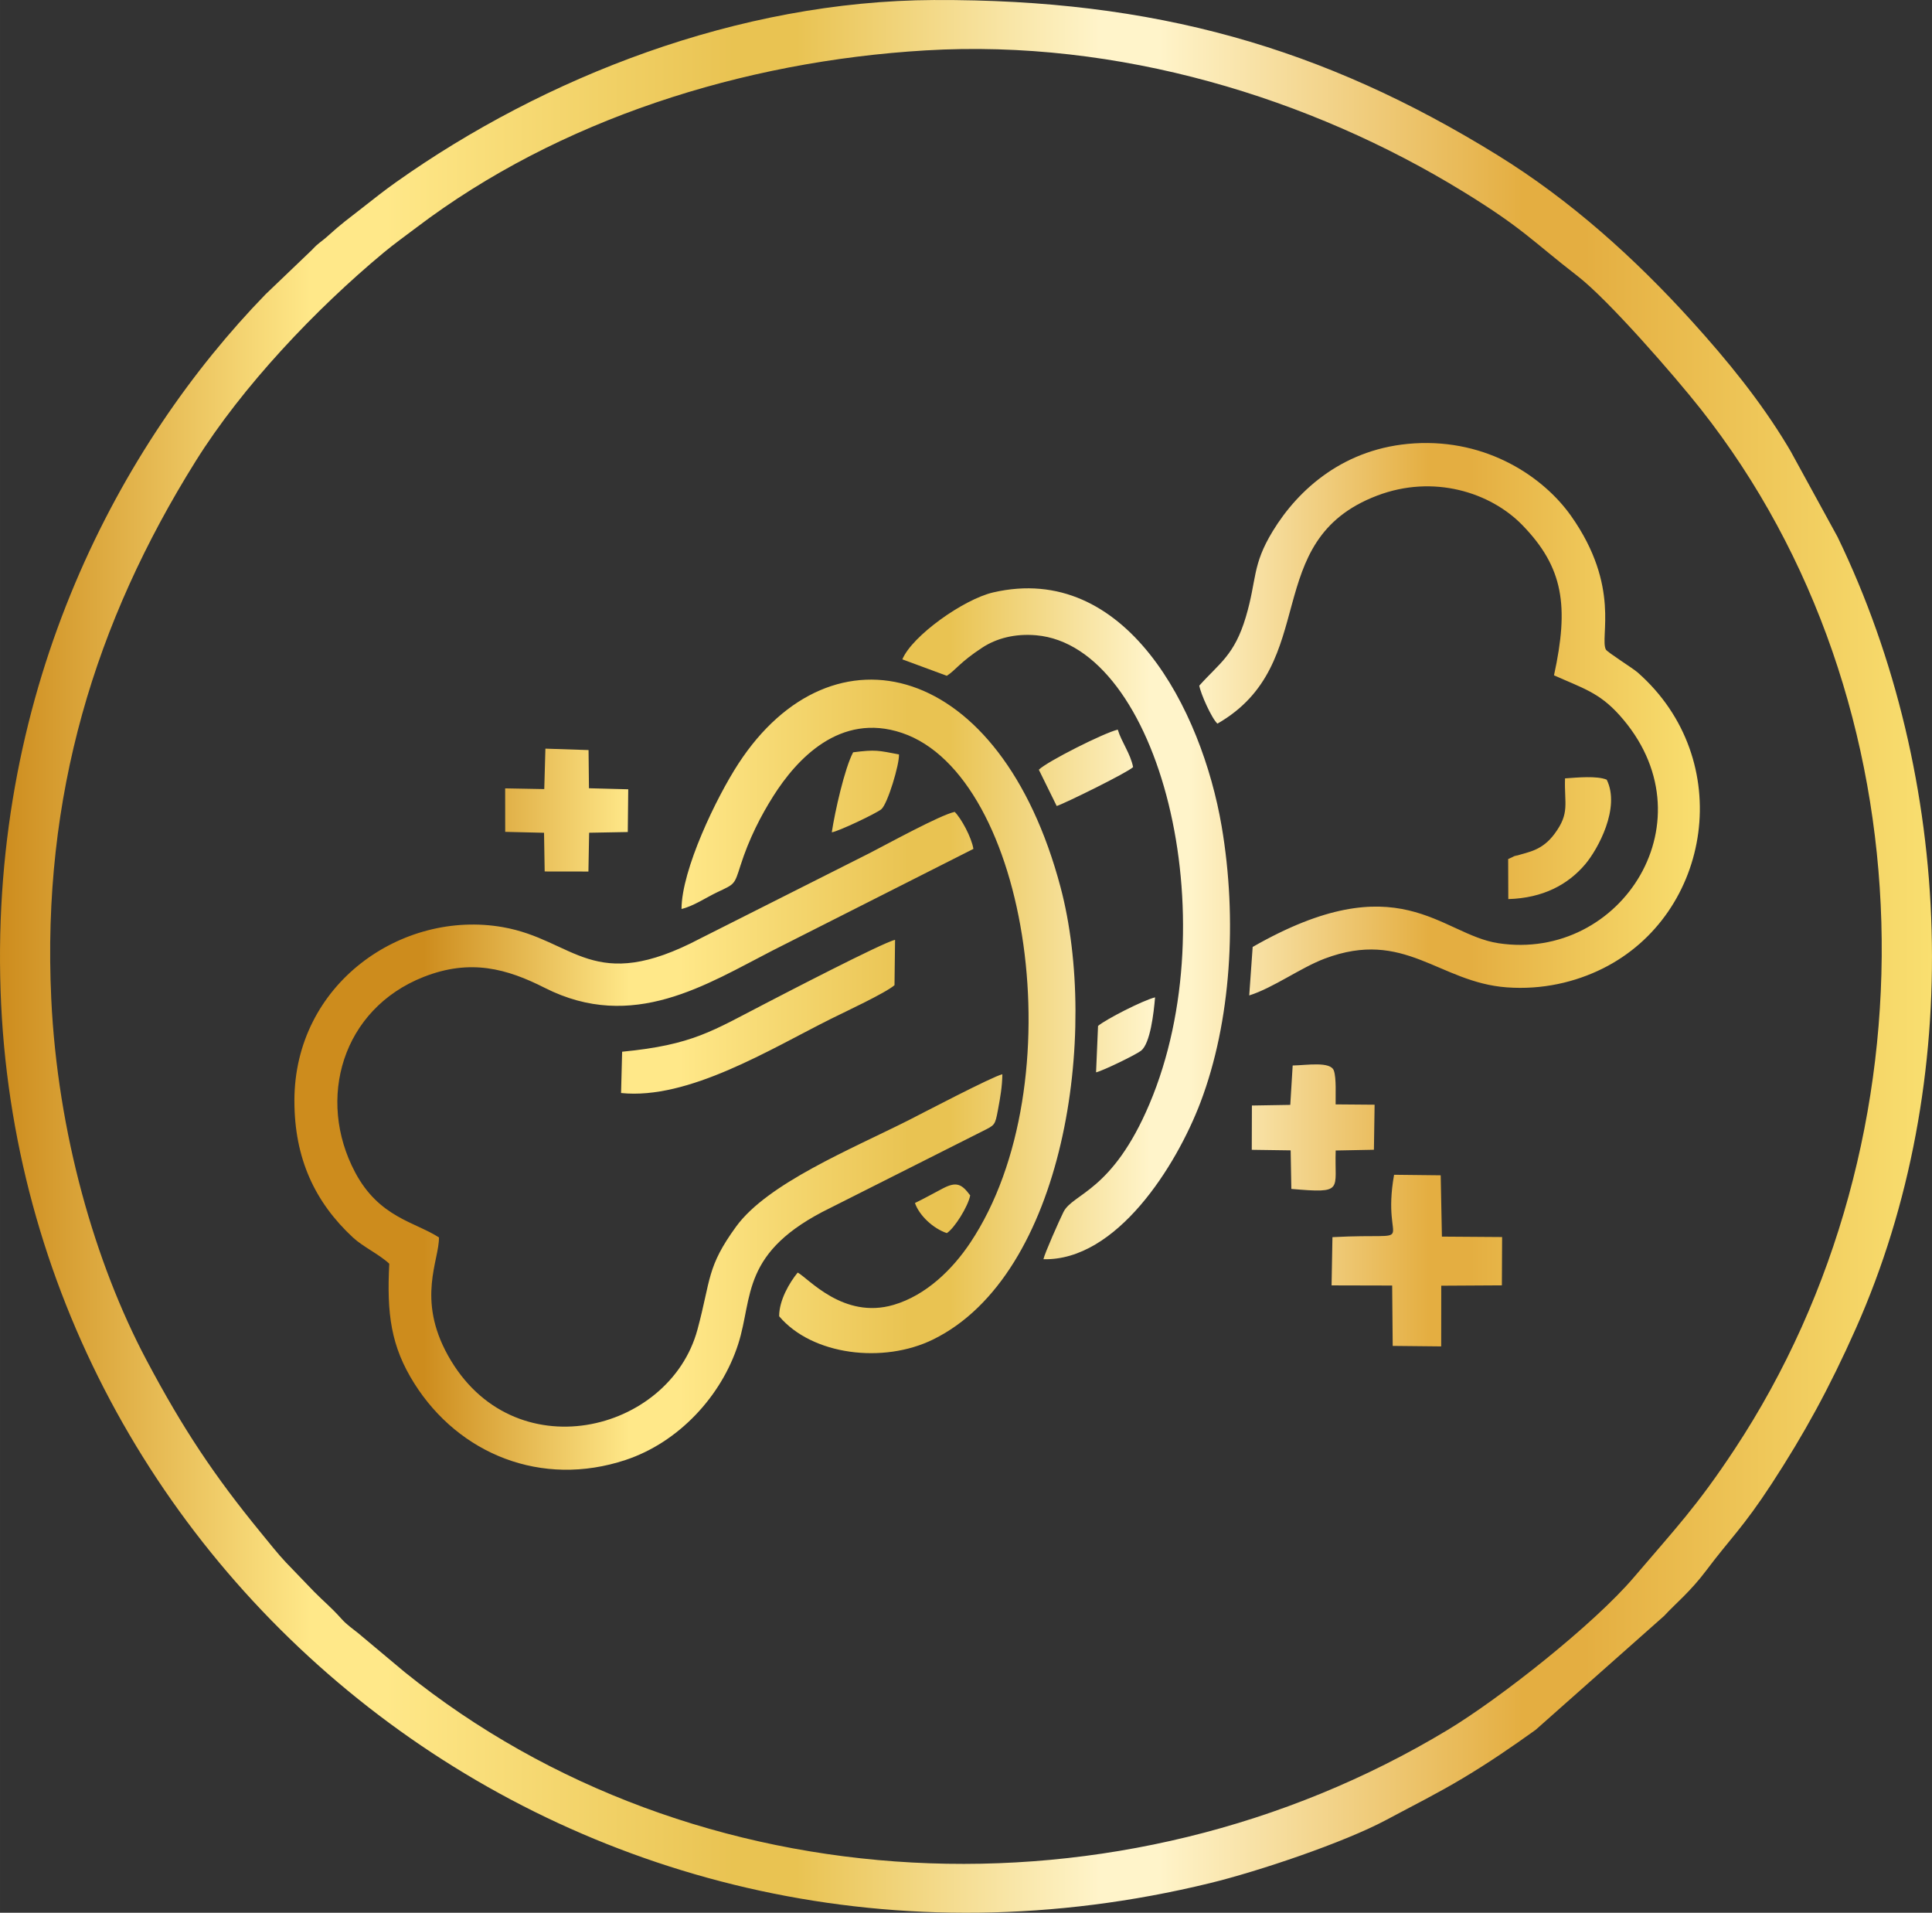
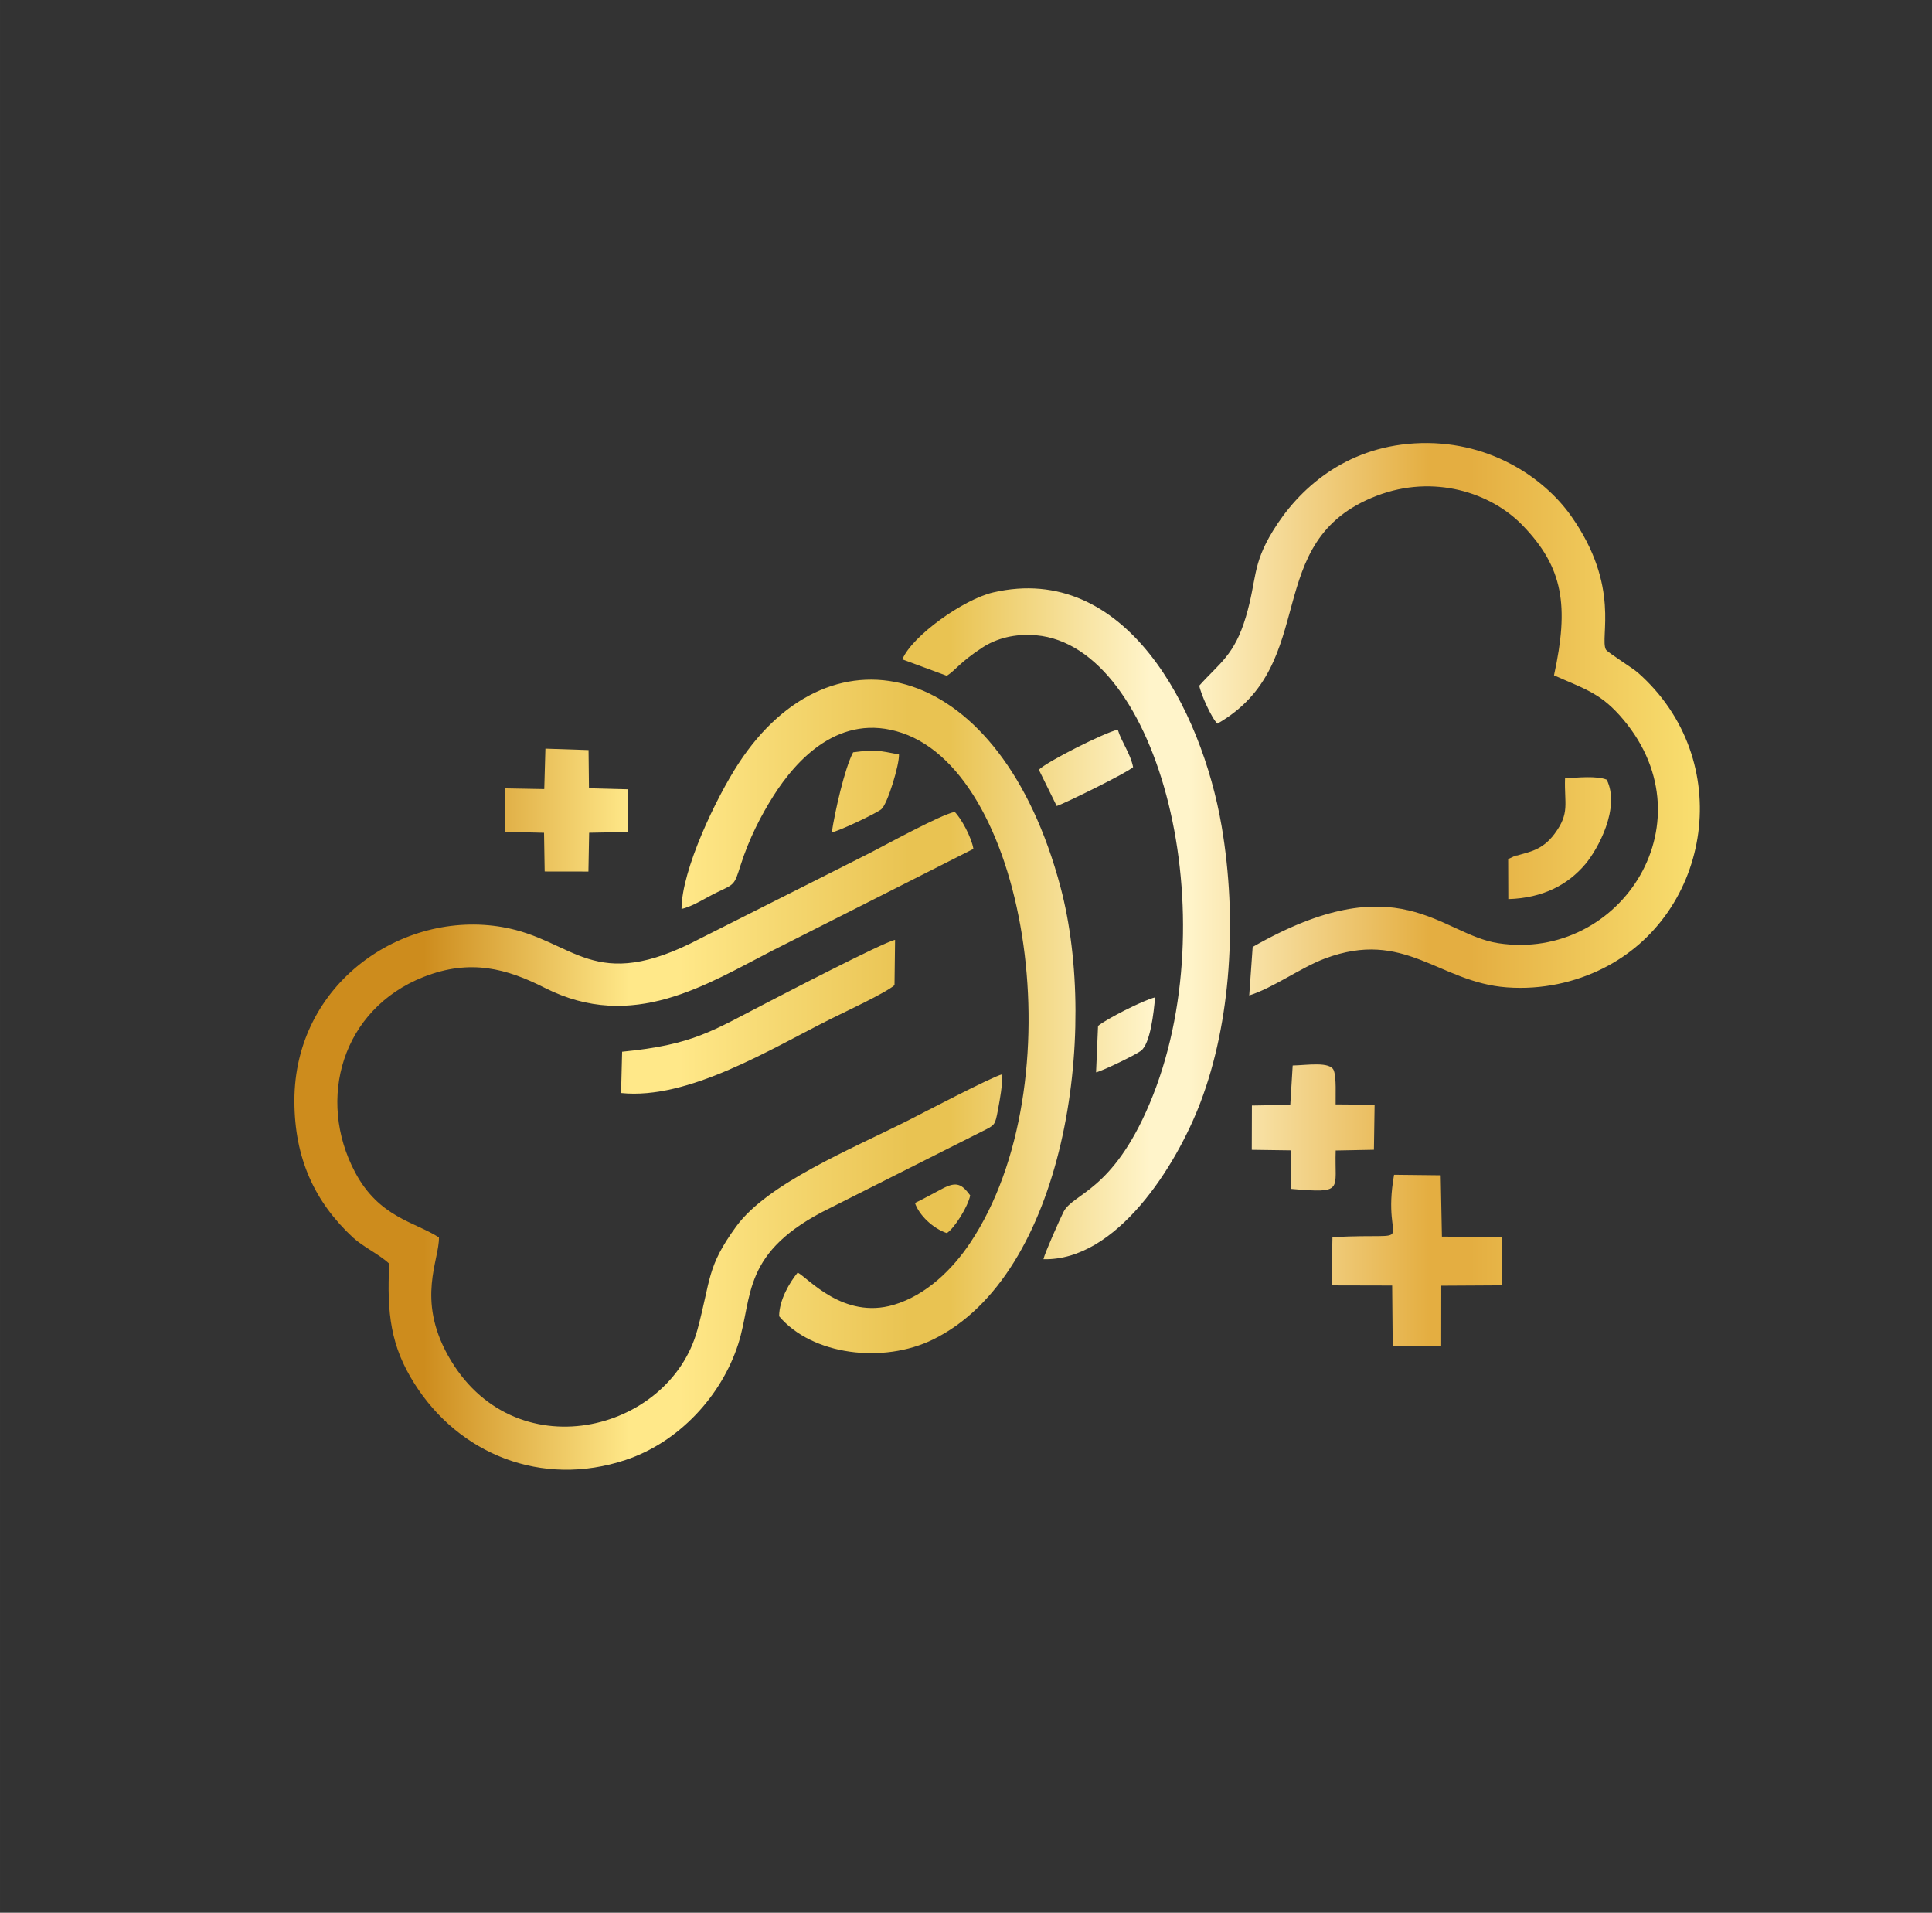
<svg xmlns="http://www.w3.org/2000/svg" xmlns:xlink="http://www.w3.org/1999/xlink" viewBox="0 0 7221.57 7148.43" style="shape-rendering:geometricPrecision; text-rendering:geometricPrecision; image-rendering:optimizeQuality; fill-rule:evenodd; clip-rule:evenodd" version="1.1" height="29.311mm" width="29.611mm" xml:space="preserve">
  <rect x="0" y="0" width="7221.57" height="7148.43" fill="#333333" stroke="none" />
  <defs>
    <style type="text/css">
   
    .fil0 {fill:url(#id0);fill-rule:nonzero}
    .fil1 {fill:url(#id1);fill-rule:nonzero}
   
  </style>
    <linearGradient y2="3574.22" x2="7221.53" y1="3574.22" x1="-0" gradientUnits="userSpaceOnUse" id="id0">
      <stop style="stop-opacity:1; stop-color:#CD8C1D" offset="0" />
      <stop style="stop-opacity:1; stop-color:#FFE889" offset="0.161" />
      <stop style="stop-opacity:1; stop-color:#FFE889" offset="0.18" />
      <stop style="stop-opacity:1; stop-color:#FFE889" offset="0.2" />
      <stop style="stop-opacity:1; stop-color:#E9C352" offset="0.38" />
      <stop style="stop-opacity:1; stop-color:#E9C352" offset="0.412" />
      <stop style="stop-opacity:1; stop-color:#FFF4CA" offset="0.569" />
      <stop style="stop-opacity:1; stop-color:#FFF4CA" offset="0.6" />
      <stop style="stop-opacity:1; stop-color:#E4AE41" offset="0.788" />
      <stop style="stop-opacity:1; stop-color:#E4AE41" offset="0.82" />
      <stop style="stop-opacity:1; stop-color:#F9DF70" offset="1" />
    </linearGradient>
    <linearGradient y2="2562.88" x2="6353.83" y1="2562.88" x1="1585.12" xlink:href="#id0" gradientUnits="userSpaceOnUse" id="id1">
  </linearGradient>
  </defs>
  <g id="Layer_x0020_1">
-     <path d="M191.64 3733.71c-35.97,-760.22 164.18,-1409.52 539.63,-2010.1 174.54,-279.22 447.86,-567.58 702.74,-779.44 39.65,-32.97 79.82,-61.48 122.48,-93.82 531.14,-402.86 1219.42,-621.57 1903.99,-662.06 718.91,-42.53 1436.4,176.28 2009.76,528.49 223.86,137.52 257.1,183.88 426.72,315.09 115.23,89.11 362.43,373.13 459.98,496.68 863.5,1093.58 895.13,2723.69 126.72,3887.89 -140.4,212.76 -222.08,297.36 -376.72,478.73 -149.62,175.5 -499.22,451.54 -695.57,569.95 -1221.42,736.56 -2815.75,657.13 -3898.65,-215.95l-173.64 -145.4c-22,-17.95 -42.12,-30.95 -61.36,-52.31 -43.39,-48.17 -63.87,-62.65 -103.21,-102.45l-105.7 -109.82c-28.29,-29.63 -66.51,-77.85 -94.65,-112.23 -173.03,-211.39 -290.05,-386.45 -426.52,-643.65 -193.13,-364.06 -332.38,-850.87 -355.99,-1349.6zm3300.88 -3733.67c-733.69,3.05 -1459.45,289 -2012.17,680.79 -45.19,32.05 -79.99,59.87 -128.6,97.92 -46.61,36.46 -76.92,58.19 -124.77,101.8 -26.31,24 -35.24,25.34 -60.73,53.19l-173.52 166.06c-540.22,555.95 -1029.36,1459.96 -990.56,2603.19 74.72,2201.98 2185.72,3902.99 4519.13,3335.09 183.98,-44.78 502.02,-151.94 660.06,-236.44 107.62,-57.56 190.1,-98.33 286.44,-155.94 98.5,-58.87 182.18,-116.28 272.19,-180.81l480.54 -426.03c40.92,-44.75 97.36,-89.65 158.25,-170.93 87.6,-116.99 136.35,-158.47 243.44,-322.65 119.67,-183.52 214.91,-355.7 315.04,-581.02 409.89,-922.3 367.5,-2056.88 -68.73,-2957.76l-175.13 -319.82c-4.41,-7.19 -7.17,-12.24 -11.36,-19.24 -101.31,-168.4 -225.49,-320.55 -357.45,-466.3 -214.3,-236.68 -454.79,-453.13 -727.64,-621.7 -652.06,-402.81 -1282.85,-582.8 -2104.43,-579.38z" class="fil0" />
    <path d="M1100.43 4113.95c0,215.05 76.24,378.62 219,511.02 37.56,34.85 97.33,62.12 135.57,97.82 -9.39,186.66 5.56,308.12 94.02,448.08 166.54,263.54 475.08,389.65 789.41,285.39 197.74,-65.6 358.33,-237.95 420.96,-433.37 56.43,-176.03 7.76,-344.72 344.82,-508.9l568.24 -286.29c46.14,-23.27 46.82,-21.41 57.65,-79.19 8.83,-47.14 15.83,-86.48 16.58,-133.72 -36.85,8.05 -309.07,150.94 -350.82,171.98 -214.27,107.97 -526.63,235.86 -643.99,396.86 -110.99,152.28 -94.04,197.15 -144.79,385.23 -104.67,387.91 -691.57,530.51 -932.69,96.75 -117.74,-211.78 -32.19,-355.55 -33.66,-441.03 -89.43,-57.99 -223.56,-74.19 -313.29,-243.2 -145.52,-274.17 -48.65,-610.04 255.68,-730.22 175.35,-69.21 312.31,-30.66 453.18,40.73 329.11,166.79 605.77,-13.58 852.45,-140.06l749.68 -379.23c-6.68,-43.07 -45.92,-114.94 -69.9,-138.35 -53.75,11.32 -250.59,119.45 -316.97,153.57l-633.35 319.21c-403.13,212.42 -468.74,5.27 -739.29,-42.09 -375.77,-65.77 -778.51,210.93 -778.51,649.01zm2319.56 381.94c15.73,46.26 67.48,95.19 119.11,112.55 28.51,-18.05 79.53,-99.62 87.36,-140.96 -30.9,-41.36 -50.14,-53.31 -102.19,-26.07 -38.7,20.27 -70.85,38.46 -104.28,54.48zm684.32 -661.67l-7.39 173.42c26.56,-6.17 149.91,-66.38 168.2,-80.82 34.41,-27.19 47.48,-140.57 52.34,-199.44 -46.39,11.61 -183.81,81.97 -213.15,106.84zm-995.22 -723.66c24.41,-3.19 166.28,-70.51 185.18,-86.26 23.53,-19.61 68.07,-168.33 65.94,-204.83 -77.31,-14.61 -86.11,-18.78 -171.32,-7.93 -31.92,60.04 -68.12,222 -79.8,299.02zm773.93 -233.93l66.77 135.62c27.88,-8.44 264.56,-124.7 285.56,-145.43 -10.07,-51.14 -42.87,-92.67 -57.29,-139.99 -49.87,11.19 -264.56,119.23 -295.04,149.79zm1754.27 333.89l0.54 149.62c130.38,-3.83 223.17,-54.34 287.41,-130.06 47.19,-55.63 132.6,-211.05 80.41,-316.26 -36.56,-15.05 -108.57,-8.22 -155.79,-4.83 -3.17,95.58 18.85,128.91 -38.92,206.91 -46.61,62.9 -95.8,67.51 -143.45,82.36 -45.53,14.19 40.24,-15.68 -15.27,5.44l-14.93 6.83zm-3602.97 -261.51l-146.11 -2.68 0.17 162.52 145.13 3.49 2.39 144.6 163.5 0.24 2.66 -144.99 144.45 -2.68 1.71 -159.69 -146.79 -3.9 -1.56 -142.69 -161.25 -5.34 -4.29 151.13zm2788.56 1180.2l-143.45 2.41 -0.49 165.52 145.35 2.05 2.56 144.13c200.32,17.17 160.52,5.24 165.76,-143.6l142.91 -2.76 2.56 -168.4 -145.67 -1.17c-0.71,-33.02 3.27,-97.72 -6.61,-126.13 -12.36,-35.53 -100.89,-20.19 -153.96,-19.22l-8.97 147.16zm-2497.49 -198.64l-3.95 154.33c251.85,26.07 556.31,-163.13 784.05,-277.02 52.78,-26.36 204.2,-96.58 238.03,-126.01l2.1 -169.4c-44.17,8.83 -433.89,211.64 -484.15,237.59 -198.76,102.55 -271,154.79 -536.07,180.52zm2655.09 693.03l-3.24 180.25 226.47 0.54 2.02 225.61 181.25 1.88 0.24 -226.86 226.59 -1.32 0.83 -180.54 -224.98 -1.59 -4.51 -229.17 -174.32 -1.95c-50.48,285.83 113.28,214.93 -230.34,233.15zm-1607.63 -2159.4l166.25 61.43c32.78,-20.97 48.87,-50.7 132.69,-105.43 52.48,-34.29 121.57,-52.97 201.25,-46 460.03,40.44 718.22,1055.39 423.5,1751.59 -139.21,328.85 -286.34,333.38 -321.51,403.89 -14.88,29.8 -70.51,155.01 -74.85,176.37 273.8,6.68 496.93,-348.87 587.09,-586.41 114.31,-301.09 138.21,-684.37 79.14,-1031.17 -74.68,-438.15 -358.97,-988.95 -853.99,-874.45 -110.87,25.63 -303.34,162.52 -339.58,250.17zm-825.46 932.86c44.09,-10.19 91.33,-42.48 133.77,-62.68 65.12,-30.95 63.41,-26.58 86.58,-99.43 31.8,-100.11 76.72,-187.08 123.13,-260.34 85.92,-135.62 247.88,-313.9 480.64,-235.44 475.44,160.25 649.38,1313.73 255.44,1904.89 -66.43,99.7 -164.94,196.76 -286.85,232.61 -188.13,55.34 -319.65,-100.77 -358.5,-120.72 -30.44,37.24 -69.36,102.94 -69.26,163.23 123.11,145.79 389.3,178.28 575.55,86.75 492.39,-241.98 620.75,-1145.72 476.3,-1690.06 -224.61,-846.5 -853.04,-1000.17 -1203.98,-462.08 -83.24,127.62 -212.37,396.57 -212.81,543.26zm1935.35 -834.65c5.07,30.22 46.24,122.38 67.82,142.04 390.3,-224.05 153.96,-682.67 595.8,-851.75 212.59,-81.33 425.79,-11.93 544.17,109.97 153.42,158.01 174.69,301.75 118.09,561.17 106.89,47.85 168.33,64.26 243.51,147.47 351.75,389.4 9.15,923.72 -451.44,853.75 -217.08,-33 -371.53,-298.95 -918.42,13.93l-12.85 181.23c90.38,-28.56 192.42,-103.87 282.36,-137.72 298.97,-112.5 425.81,88.6 680.03,107.5 133.77,9.95 257.29,-19.83 358.89,-70.38 407.91,-202.98 500.83,-780.63 130.94,-1106.19 -19.02,-16.75 -113.7,-75.75 -119.11,-85.87 -24.14,-44.95 56.7,-235.03 -130.16,-499.49 -102.11,-144.5 -312.07,-287.78 -585.68,-271.1 -260.93,15.9 -433.3,170.84 -528.8,327.19 -78.97,129.28 -59.19,180.42 -101.09,321.38 -42.73,143.69 -99.21,172.98 -174.06,256.88z" class="fil1" />
  </g>
</svg>